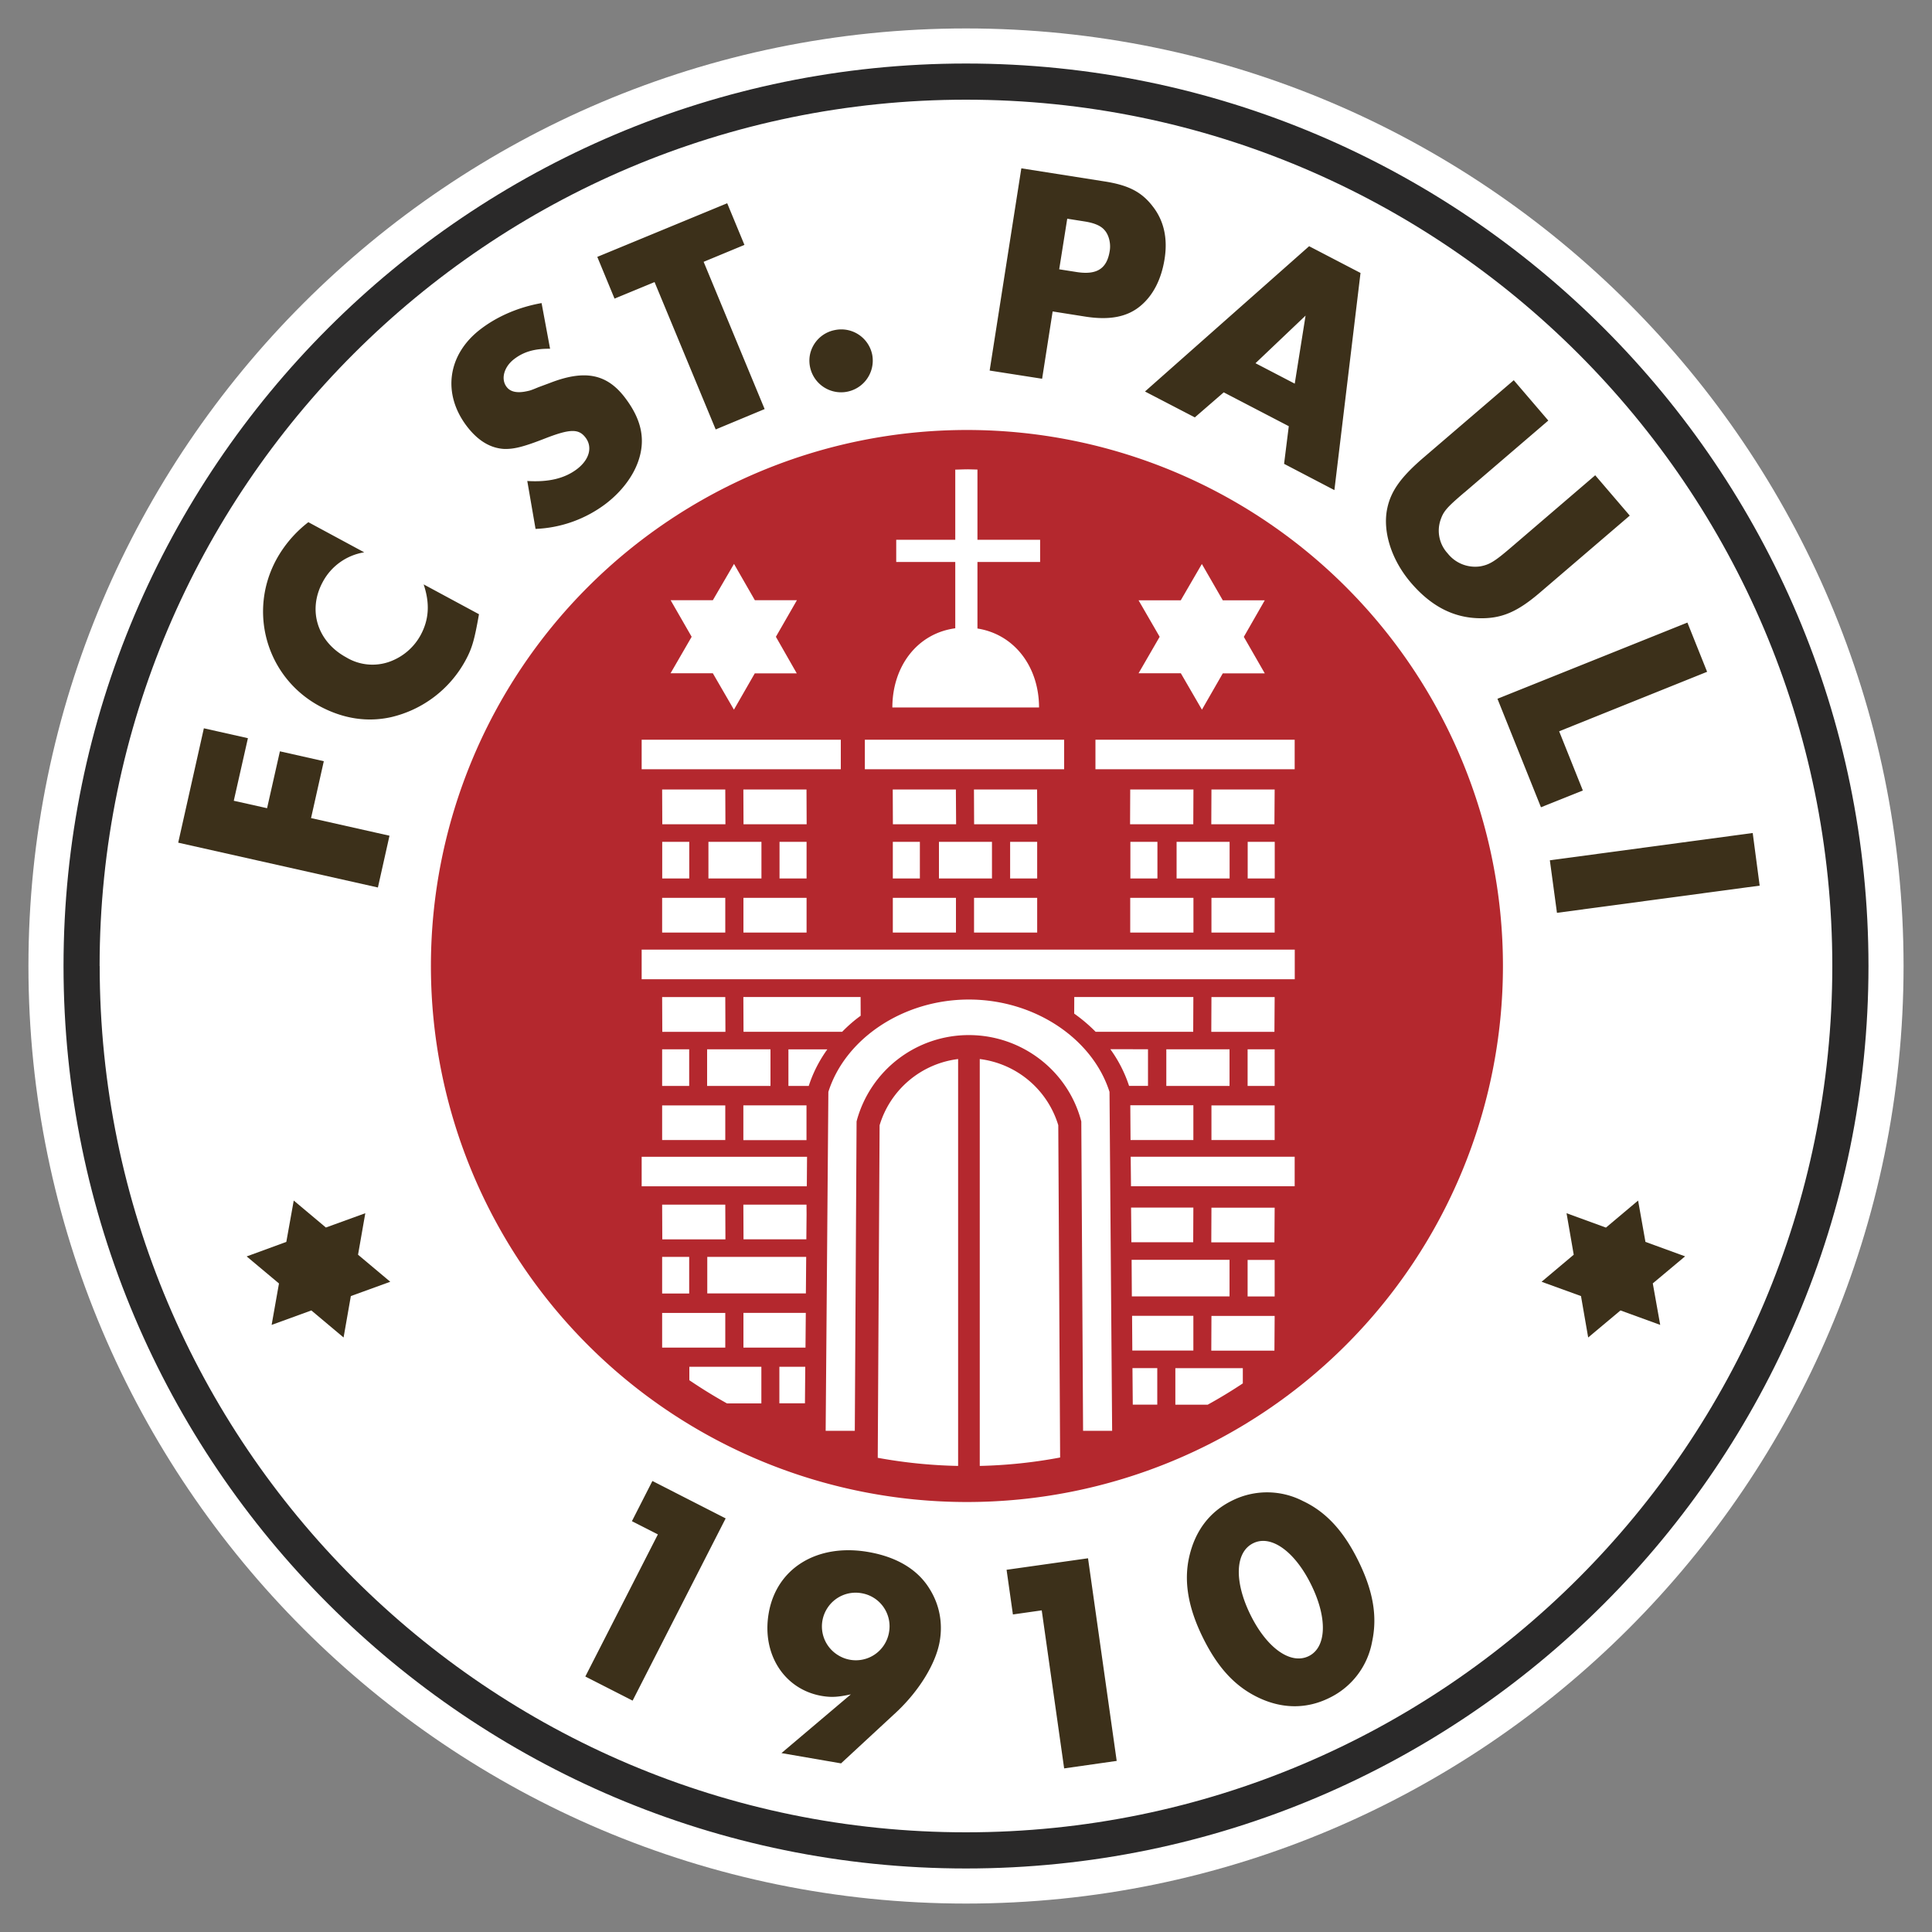
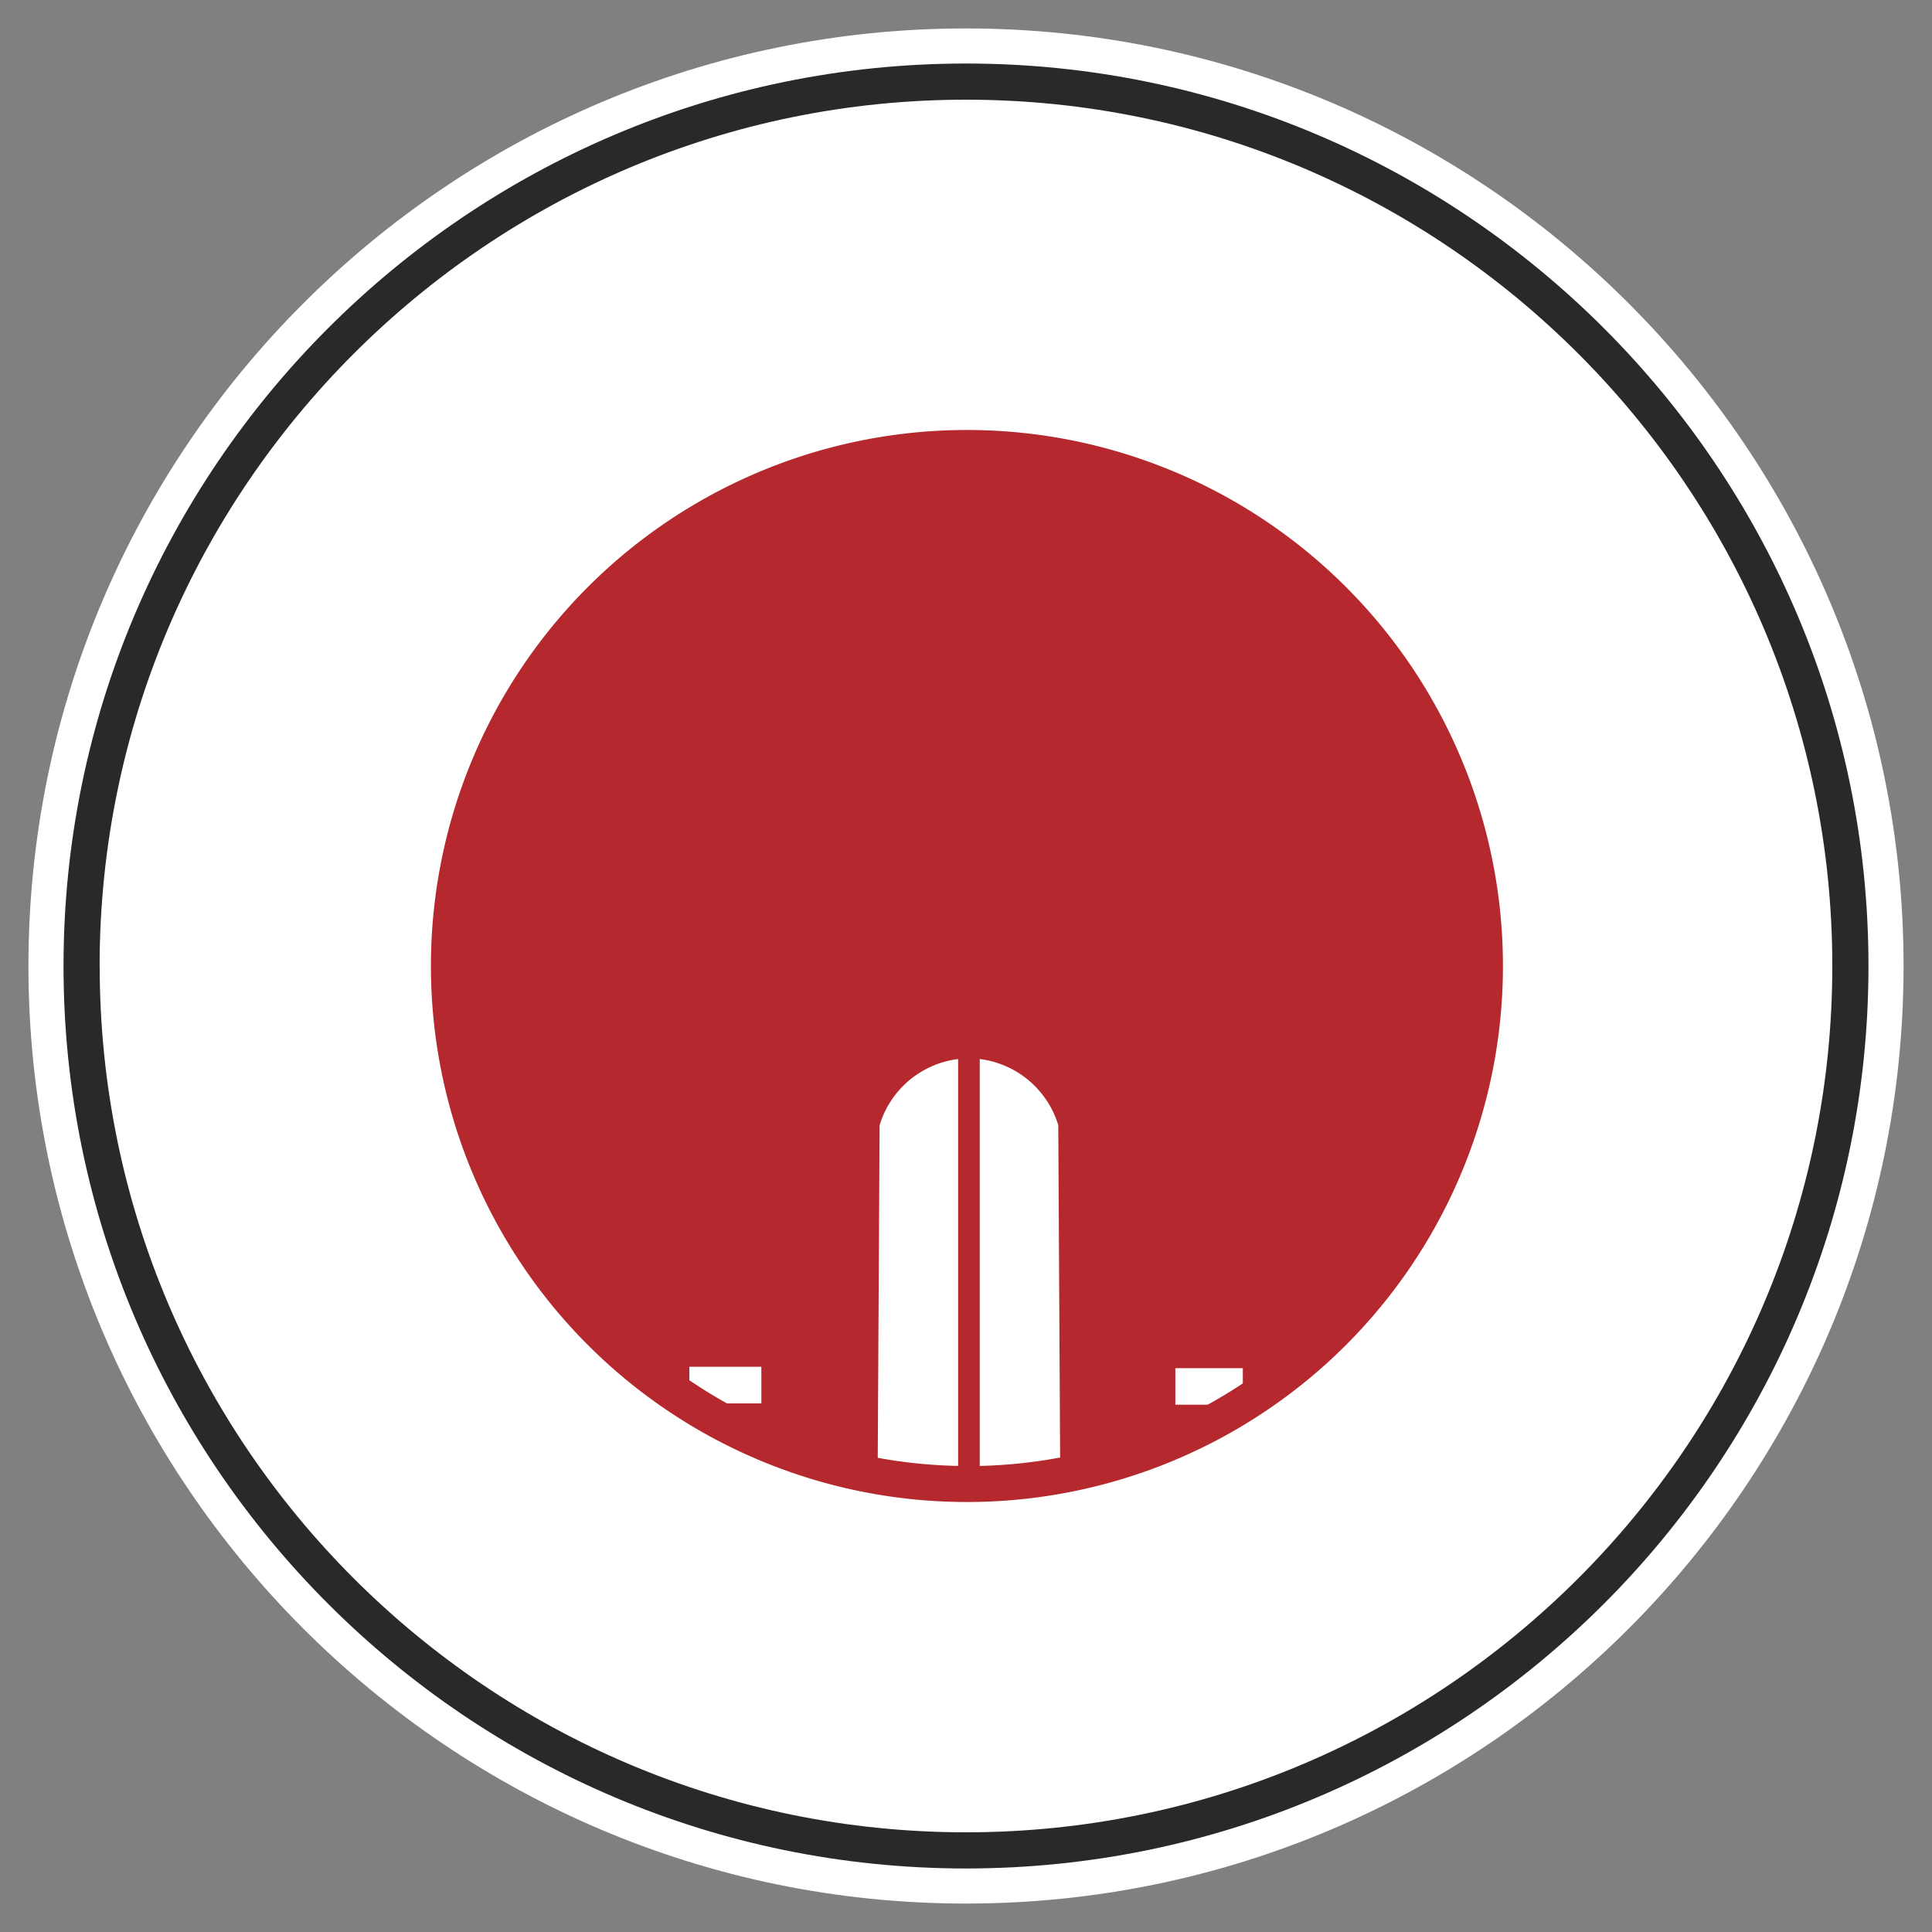
<svg xmlns="http://www.w3.org/2000/svg" fill="none" height="2500" width="2500">
  <rect width="100%" height="100%" fill="#808080" stroke="none" />
  <g clip-rule="evenodd" fill-rule="evenodd">
    <path d="m36.8 1250c0 669 544.2 1213.2 1213.2 1213.2s1213.2-544.2 1213.2-1213.2-544.2-1213.2-1213.2-1213.2-1213.2 544.2-1213.2 1213.2z" fill="#fff" />
    <path d="m1944.8 1250a693.6 693.6 0 1 1 -1387.2 0 693.6 693.6 0 0 1 1387.2 0z" fill="#b4282e" />
    <path d="m82.2 1250c0 644 523.9 1167.8 1167.8 1167.8 644 0 1167.8-523.9 1167.8-1167.8s-523.9-1167.8-1167.8-1167.8c-644 0-1167.8 523.9-1167.8 1167.8zm46.7 0c.1-618.2 503.1-1121 1121.1-1121 618.2 0 1121 502.8 1121 1121s-502.8 1121-1121 1121-1121-502.7-1121-1121z" fill="#2a2929" />
-     <path d="m505 1658.6-41.7-35 9.4-53.7-51 18.5-41.6-34.9-9.6 53.5-51.3 18.8 41.8 35-9.5 53.6 51.4-18.7 41.7 35 9.4-53.6zm1489.8 0 51 18.5 9.3 53.6 41.8-35 51.4 18.7-9.6-53.7 41.8-35-51.3-18.7-9.5-53.5-41.6 35-51-18.6 9.3 53.7zm-1692.2-622.4 43 9.6 16.6-73.6 56.8 12.8-16.5 73.6 101.5 22.8-15 67-258.4-58 33.2-148 57 12.8-18.3 81zm168.7-321.5a74.2 74.2 0 0 0 -53.8 38.6c-19.6 36.4-6.8 77 30.5 97.3a65.7 65.7 0 0 0 60.7 3.8 74.3 74.3 0 0 0 35.6-32.6c10.8-20 12.2-40.8 3.9-65.6l71.6 38.6c-5.9 33.4-8.9 44-17.4 59.7a147.8 147.8 0 0 1 -96.4 73.5c-30.8 6.8-62 2.1-92.5-14.3-68-36.8-93-121-56-189.5a155.3 155.3 0 0 1 41.5-48.5zm240.5-263.4c-19.8-.3-34.2 3.8-46.7 13.5-13 10-17.3 25.8-9.5 35.9 5 6.6 14 8.3 26.8 5.4 3.4-.7 4.6-1 14.2-5l15.1-5.6c44.8-17.4 73.2-11.8 96.5 18.4 22.3 29 27.6 55.4 17.4 83.8-7 19.5-21.7 38.8-41.5 54a161.1 161.1 0 0 1 -91.1 32.7l-10.7-62c27.8 1.7 48.5-3.3 64.6-15.6 16-12.4 20.1-28.6 10.6-40.8-8.7-11.3-20-11.1-51.3 1-29.3 11.5-41.5 14.4-54.5 13.9-17.4-1.2-33.1-10.6-47.2-28.8-32.5-42.2-25.6-93 16.9-125.8 22-17 49.8-28.9 79.4-34.1zm277.7 78-63.4 26.4-79.1-190.7-51.8 21.4-22.3-54 168.1-69.4 22.3 53.9-52.8 21.9 79 190.7zm139.1-70.5a41 41 0 1 1 -80.6.6 40.7 40.7 0 0 1 32.3-32.3 40.8 40.8 0 0 1 48.3 31.7zm242-110.3 10.4-65.5 22.8 3.6c12.5 2 20.8 5.6 25.5 11.2 5.5 6.1 8.3 17 6.7 26.8-3.6 23.1-16.6 31.5-42.9 27.4l-22.3-3.5zm-8.5 54.5 42.4 6.7c31.4 4.9 54.2.4 71.2-13.8 16.3-13.5 27.1-34.3 31.3-61s-1-49.6-15.5-68c-14.3-18.6-31.4-27.3-62-32.1l-107.9-17-41 261.7 67.9 10.6 13.6-87zm313.2 93.4-50.7-26.4 64.8-61.6-14 88zm-7.6 55-6.1 48.8 65.1 34 33.8-281-66.5-34.6-212.4 188 64.5 33.5 37.4-32.4 84.2 43.8zm227 86c-23 19.7-27 24.2-31 36.5a43.3 43.3 0 0 0 9.5 42.1 45.3 45.3 0 0 0 42.6 16.8c11.7-2.2 18.5-6.4 39.6-24.5l108.8-93.3 44.7 52.2-116 99.4c-29.6 25.4-50 34-78.6 33.4-33.5-.6-62.5-15.5-88.6-46-25.5-29.8-37-67-30.5-96.6 4.8-22.4 18-40.6 47.6-65.9l116-99.5 44.7 52.2-108.8 93.3zm122.8 308.8 30.7 76.7-54.2 21.7-56.3-140.4 245.8-98.6 25.5 63.7-191.5 77zm-2.8 235-9.2-68 262.5-35.3 9 68.1zm-1197 787.2 26.5-52 94.8 48.4-120.4 235.8-61.2-31.2 93.9-183.9zm297.1 93.2a43.4 43.4 0 0 1 35.6 50.5 43.5 43.5 0 0 1 -66.4 29.4 43.5 43.5 0 0 1 -13.6-60.3 43.5 43.5 0 0 1 44.4-19.6zm-26.5 220.2 71.5-66.2c29.4-27.5 51.2-62.8 56.2-91.8 4.2-24.2-.5-48-13.5-68.4-15.4-24.8-42.5-40.8-78.8-47.1-66.2-11.5-119 20.9-129 79.2-9.2 52.8 20 98.5 68.5 107 12.5 2.1 21 1.6 37.8-2l-89.8 76zm222.4-192.7-8.2-57.8 105.4-14.9 37.1 262.2-68 9.7-29-204.5zm311-92.2c23-11.4 53.8 10.6 75 53.8 21.2 43 20 80.9-3.2 92.3-23.5 11.5-54.3-10.5-75.5-53.6s-19.9-81 3.7-92.5zm-27.2-55.2c-29.2 14.3-48 39-55.7 73-7.1 31.3-1.5 65.3 17.6 104.1 19.3 39.2 41.8 63.5 72 77.9 30.6 14.6 62.2 15 91.7.4a100.7 100.7 0 0 0 55.4-72.8c7-32.6 1.5-65.3-17.8-104.5-19.1-38.8-41.9-63.5-71.8-77.5a101.2 101.2 0 0 0 -91.4-.6z" fill="#3c301a" />
    <g fill="#fff">
-       <path d="m1043.6 1475.3h-81.7v-45h81.7zm-12.6-604-27-47.3 27.2-47.3h-54.4l-27-47-27.4 47h-54.6l27.2 47.3-27.3 47.2h54.7l27.3 47.1 27-47zm605.6 0-27.1-47.2 27.1-47.3h-54.3l-27.1-47-27.3 47h-54.6l27.3 47.2-27.3 47.2h54.7l27.3 47.1 27-47zm-697.9 195.3h-81.7l-.2-45h81.7zm105.1 0h-81.7l-.2-45h81.7zm-105.3 140.1h-81.7v-44.9h81.7zm105 0h-81.5v-44.9h81.7v44.9zm-104.8 128.5h-81.7l-.2-45h81.7zm-.2 140h-81.7v-44.8h81.7v44.9zm-23.4-70h81.9v-47.4h-82v47.4zm-58.3 0h35v-47.4h-35zm82 198.5h-81.8l-.2-44.9h81.7l.2 44.9zm-82 140.1h81.7v-44.9h-81.7zm0-70h35v-47.4h-35v47.3zm710.6 73.9h81.7l.3-44.9h-81.8zm0-681.1h81.7l.3-45h-81.8zm-105 0h81.7l.2-45h-81.8l-.2 45zm105.2 140.1h81.8v-44.9h-81.8zm-105 0h81.7v-44.9h-81.8v44.9zm104.8 128.5h81.7l.3-45h-81.8zm.2 140h81.8v-44.8h-81.8v44.9zm23.4-70h-81.8v-47.4h81.8zm58.4 0h-35v-47.4h35zm-82 202.4h81.7l.3-44.9h-81.8zm82 70h-35v-47.3h35zm-412.2-611h-81.8l-.2-45h81.7zm105 0h-81.7l-.2-45h81.7zm-105.2 140.1h-81.7v-44.9h81.7zm105.1 0h-81.7v-44.9h81.7zm-58.3-70h-68.8v-47.4h68.6v47.3zm58.3 0h-35v-47.4h35v47.3zm-151.8 0h-35v-47.4h35v47.3zm400.8 0h-68.6v-47.4h68.6v47.3zm58.4 0h-35v-47.4h35v47.3zm-151.8 0h-35v-47.4h35v47.3zm-512.4 0h-68.6v-47.4h68.6v47.3zm58.4 0h-35v-47.4h35v47.3zm-151.8 0h-35v-47.4h35v47.3zm196.1-141.3h-257.7v-38.2h257.7zm587.3 271.7h-845v-38.3h845.1v38.3zm0-271.7h-257.8v-38.2h257.8zm-298.4 0h-257.8v-38.2h257.9v38.2zm-263.2 318.9-.1-24.2h-151.7l.2 45h127.7c7.4-7.6 15.4-14.6 24-20.8zm351.7 456 .4 47.3h31.7v-47.3h-32zm-.5-67.6.3 44.9h79v-44.9h-79.2zm-.6-72.5.3 47.3h126.4v-47.3h-126.6zm-.7-67.6.4 44.9h80l.2-44.9h-80.5zm-.5-65.8.4 38.2h211.8v-38.2zm-.5-66.5.3 44.9h81.3v-45h-81.6zm-25.8-72.6a172.1 172.1 0 0 1 24.2 47.4h24.5v-47.4zm-46.7-67.6-.1 21.5a206 206 0 0 1 27.7 23.5h126.3l.2-45h-154zm-348.1 478.5h-33.5v47.3h33.1zm.6-69.7h-80.6v44.9h80.3l.4-44.9zm.6-72.5h-128v47.3h127.6zm.5-55-.1-12.6h-81.7l.2 44.9h81.3l.3-32.2zm.6-74.5h-214v38.2h213.7zm26.3-139h-50.4v47.3h26.3c5.5-17 13.7-33 24.1-47.4zm37.8 93.3.5-2a150.2 150.2 0 0 1 144.9-109.8c67.5 0 127.2 45.1 144.9 109.9l.5 1.9 2.3 400.3h37.6l-3.4-438.6c-21.9-68.9-96.8-119.5-182-119.5-85 0-160 50.6-181.8 119.5l-3.5 438.6h37.7zm144.4-843.9c-5.5 0-11.1.3-16.7.4v90.8h-76.4v28.7h76.4v85.8c-49.7 6.7-81.4 49.8-81.4 102.5h189.8c0-52-31.3-94.6-79.7-102.2v-86.1h81.1v-28.7h-81.1v-90.9z" />
      <path d="m1267.8 1370.4v526.5c34.9-.8 69.6-4.4 104-10.9l-2.4-430a121.8 121.8 0 0 0 -101.6-85.6zm-129.6 85.7-2.4 430.3c33.9 6.2 68.5 9.8 104 10.5v-526.5a121.7 121.7 0 0 0 -101.6 85.7zm382.7 361.6h41.8a627.2 627.2 0 0 0 45.5-27.6v-19.7h-87.3zm-535.7-49.1h-93.2v17.4c15.8 10.7 32 20.7 48.7 30h44.5z" />
    </g>
  </g>
</svg>